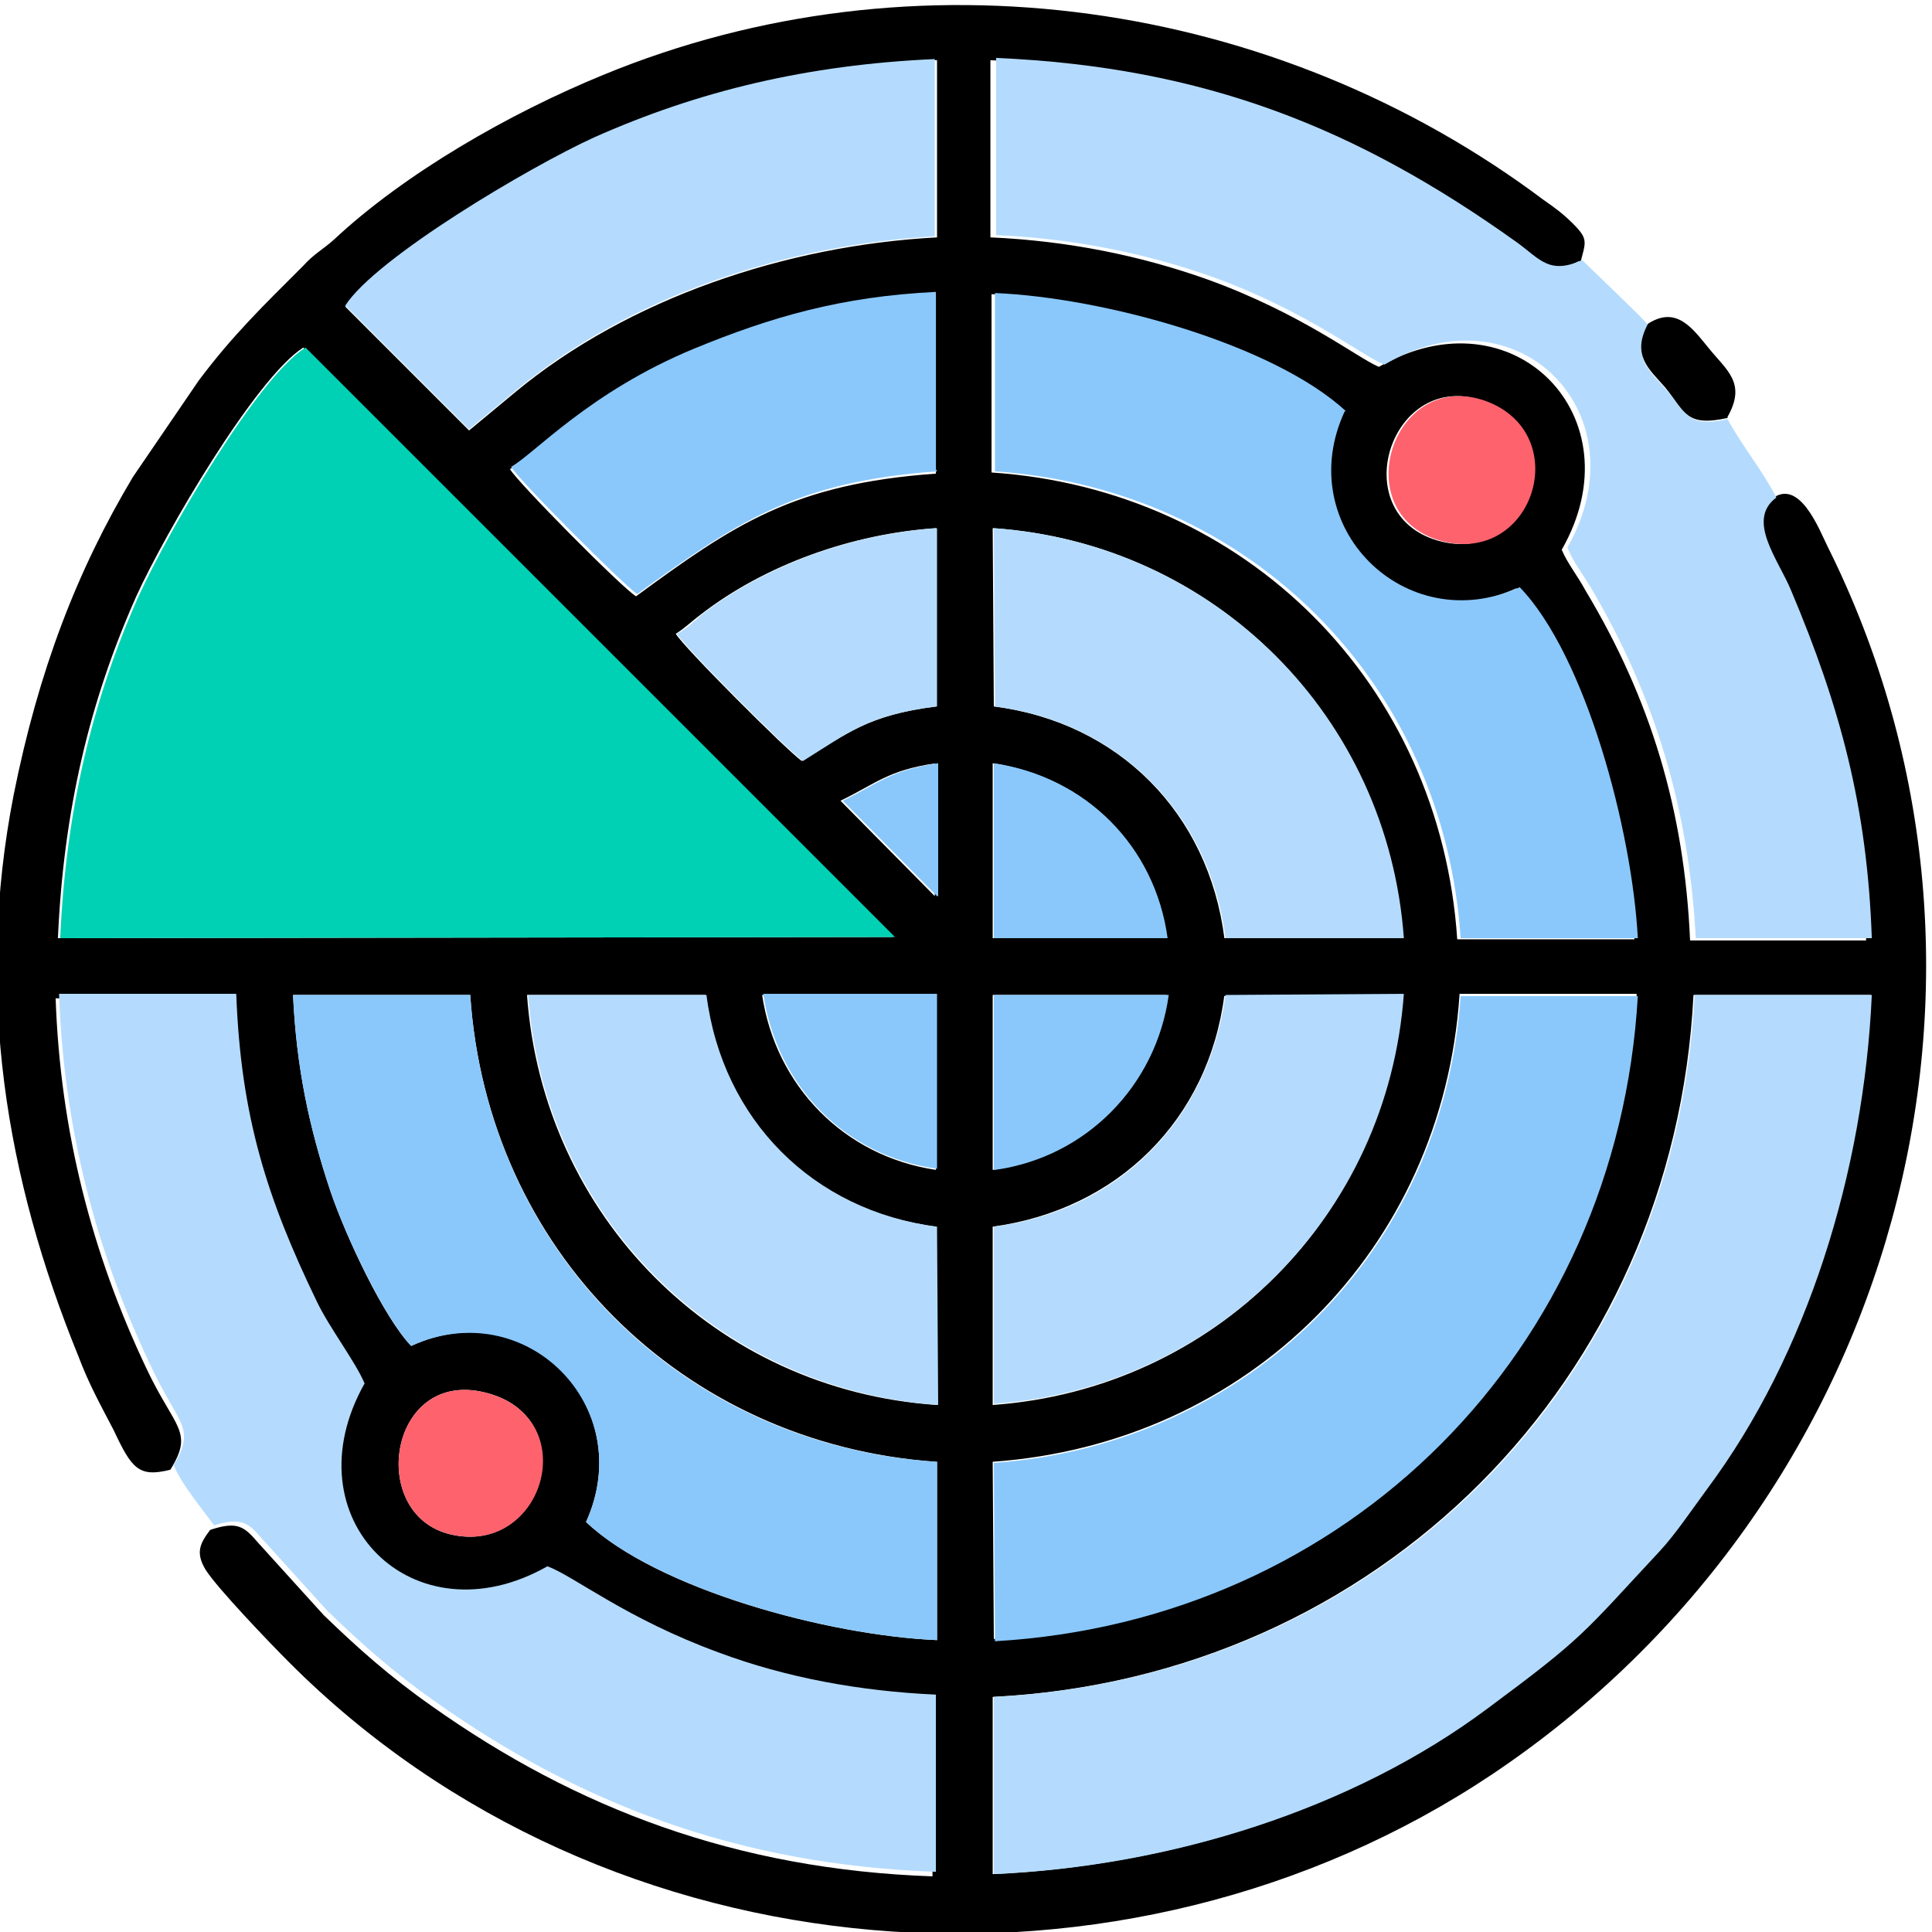
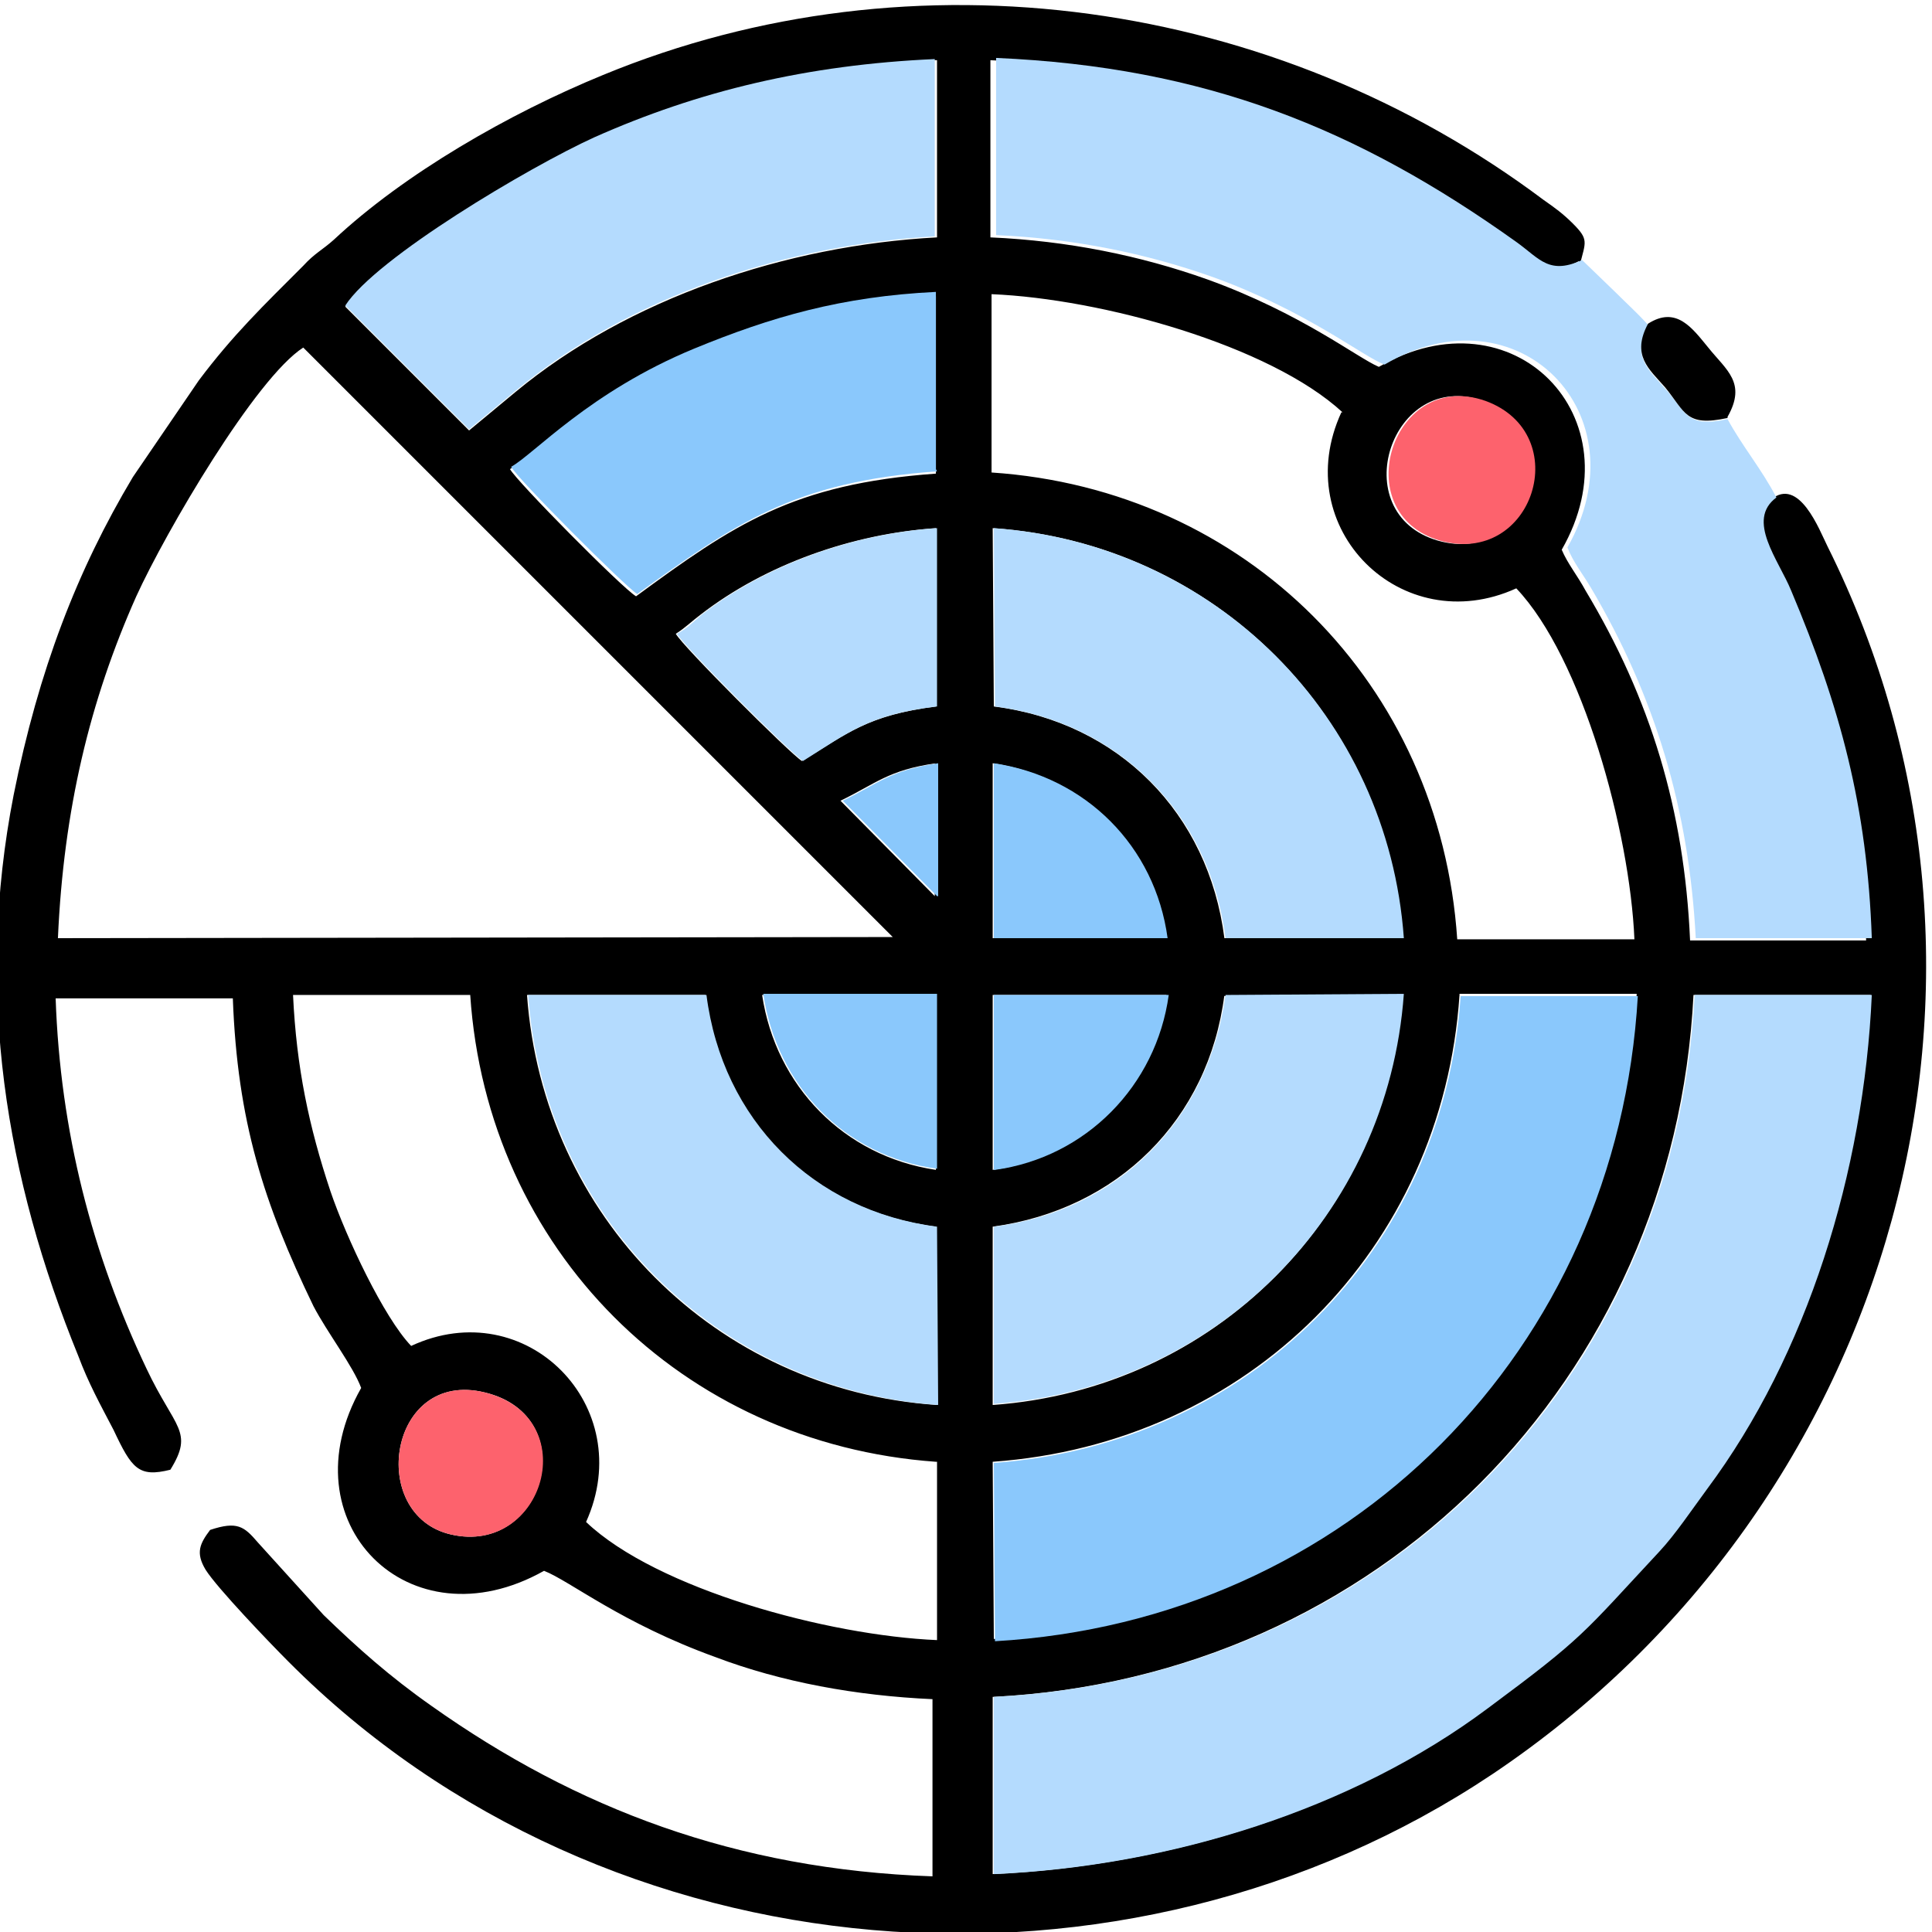
<svg xmlns="http://www.w3.org/2000/svg" xml:space="preserve" width="12.506mm" height="12.506mm" version="1.0" style="shape-rendering:geometricPrecision; text-rendering:geometricPrecision; image-rendering:optimizeQuality; fill-rule:evenodd; clip-rule:evenodd" viewBox="0 0 17.01 17.01">
  <defs>
    <style type="text/css">
   
    .fil0 {fill:black}
    .fil1 {fill:#00D1B4}
    .fil3 {fill:#8AC8FC}
    .fil2 {fill:#B4DBFE}
    .fil4 {fill:#FD626D}
   
  </style>
  </defs>
  <g id="Camada_x0020_1">
    <g id="_1774278332416">
      <path class="fil0" d="M4.27 12.26c-0.85,-0.21 -1.04,1.08 -0.3,1.25 0.82,0.19 1.17,-1.04 0.3,-1.25zm8.82 2.78c0.85,-0.64 0.83,-0.66 1.51,-1.38 0.14,-0.15 0.28,-0.35 0.42,-0.55 0.88,-1.19 1.39,-2.8 1.45,-4.35l-1.56 0c-0.17,3.39 -2.78,6.01 -6.17,6.18l0 1.56c1.56,-0.07 3.16,-0.57 4.34,-1.46zm-4.85 -2.17c-2.24,-0.16 -3.95,-1.87 -4.1,-4.11l-1.56 0c0.03,0.64 0.14,1.16 0.33,1.73 0.14,0.41 0.47,1.11 0.71,1.36 1.01,-0.47 2,0.53 1.54,1.55 0.62,0.59 2.13,1 3.09,1.04l-0 -1.57zm-0 -2.07c-1.09,-0.14 -1.89,-0.94 -2.03,-2.04l-1.57 -0c0.14,1.95 1.66,3.48 3.61,3.61l-0.01 -1.57zm2.54 -2.04c-0.14,1.1 -0.94,1.89 -2.04,2.04l-0 1.57c1.95,-0.14 3.47,-1.66 3.61,-3.61l-1.57 0.01zm2.07 -0c-0.15,2.24 -1.86,3.95 -4.11,4.11l0.01 1.56c3.11,-0.18 5.49,-2.55 5.66,-5.68l-1.56 0zm-4.61 -0l-1.39 -0 -0.14 0c0.12,0.8 0.72,1.42 1.53,1.54l0 -0.14 -0 -1.39zm0.5 0l0 1.54c0.8,-0.11 1.42,-0.73 1.53,-1.54l-1.54 -0zm-6.07 -5.7c-0.42,0.27 -1.21,1.62 -1.47,2.19 -0.41,0.92 -0.64,1.88 -0.69,3.01l7.35 -0.01 -5.19 -5.19zm7.6 5.2c-0.12,-0.81 -0.73,-1.42 -1.53,-1.54l-0 1.54 1.54 -0zm-2.03 -1.54c-0.42,0.06 -0.53,0.18 -0.84,0.33l0.83 0.84 0 -1.17zm4.11 1.54c-0.13,-1.95 -1.66,-3.48 -3.61,-3.61l0.01 1.57c1.1,0.14 1.89,0.94 2.03,2.04l1.57 0zm-4.11 -3.61c-0.74,0.05 -1.5,0.32 -2.07,0.76 -0.08,0.06 -0.14,0.12 -0.22,0.17 0.06,0.11 1,1.05 1.11,1.12 0.4,-0.24 0.57,-0.4 1.18,-0.48l0 -1.57zm4.82 -1.12c-0.81,-0.29 -1.23,0.99 -0.4,1.23 0.81,0.23 1.19,-0.94 0.4,-1.23zm-4.83 -0.94c-0.83,0.03 -1.45,0.21 -2.13,0.5 -0.91,0.38 -1.41,0.93 -1.61,1.04 0.06,0.11 0.99,1.05 1.11,1.12 0.86,-0.63 1.38,-0.99 2.64,-1.08l-0 -1.56zm3.59 1.04c-0.64,-0.59 -2.12,-1 -3.09,-1.04l0 1.57c2.24,0.15 3.95,1.86 4.1,4.11l1.56 -0c-0.04,-0.95 -0.46,-2.48 -1.04,-3.09 -1.01,0.46 -2.01,-0.53 -1.54,-1.55zm-3.59 -3.1c-1.13,0.05 -2.09,0.28 -3,0.69 -0.57,0.26 -1.93,1.06 -2.19,1.48l1.09 1.09 0.41 -0.34c0.99,-0.82 2.38,-1.29 3.71,-1.36l0 -1.56zm5.67 1.77c-0.31,0.16 -0.39,0 -0.6,-0.15 -1.39,-1 -2.74,-1.54 -4.58,-1.62l0 1.56c0.68,0.03 1.32,0.16 1.91,0.37 0.83,0.3 1.32,0.69 1.51,0.77 1.18,-0.68 2.28,0.44 1.61,1.61 0.05,0.12 0.14,0.23 0.21,0.36 0.57,0.95 0.87,1.93 0.92,3.08l1.55 0c-0.04,-1.16 -0.27,-2.05 -0.71,-3.06 -0.11,-0.27 -0.41,-0.61 -0.13,-0.82 0.25,-0.21 0.43,0.27 0.5,0.41 1.89,3.79 0.6,8.43 -2.95,10.81 -3.23,2.16 -7.79,1.83 -10.6,-0.99 -0.16,-0.16 -0.63,-0.65 -0.73,-0.81 -0.09,-0.15 -0.05,-0.23 0.04,-0.35 0.24,-0.08 0.3,-0.03 0.42,0.11l0.58 0.64c0.3,0.29 0.58,0.54 0.95,0.8 1.27,0.9 2.68,1.44 4.41,1.5l0 -1.56c-0.67,-0.03 -1.33,-0.15 -1.91,-0.37 -0.83,-0.3 -1.28,-0.67 -1.51,-0.76 -1.19,0.67 -2.28,-0.43 -1.61,-1.61 -0.07,-0.19 -0.3,-0.49 -0.42,-0.72 -0.44,-0.91 -0.67,-1.63 -0.71,-2.71l-1.56 0c0.04,1.17 0.32,2.25 0.8,3.26 0.25,0.53 0.42,0.55 0.21,0.89 -0.28,0.07 -0.34,-0.01 -0.5,-0.35 -0.12,-0.23 -0.22,-0.41 -0.31,-0.65 -0.64,-1.57 -0.91,-3.2 -0.57,-4.94 0.22,-1.1 0.56,-1.98 1.05,-2.8l0.58 -0.85c0.3,-0.4 0.57,-0.66 0.92,-1.01 0.1,-0.11 0.17,-0.14 0.27,-0.23 0.62,-0.58 1.54,-1.11 2.37,-1.45 2.74,-1.13 5.92,-0.67 8.28,1.1 0.1,0.07 0.17,0.12 0.26,0.21 0.14,0.14 0.11,0.16 0.06,0.36z" />
-       <path class="fil1" d="M7.88 8.25l-7.35 0.01c0.05,-1.12 0.28,-2.09 0.69,-3.01 0.26,-0.57 1.05,-1.93 1.47,-2.19l5.19 5.19z" />
      <path class="fil2" d="M8.75 16.5l0 -1.56c3.39,-0.17 6,-2.78 6.17,-6.18l1.56 0c-0.07,1.56 -0.57,3.17 -1.45,4.35 -0.14,0.19 -0.28,0.4 -0.42,0.55 -0.68,0.73 -0.66,0.75 -1.51,1.38 -1.19,0.89 -2.79,1.39 -4.34,1.46z" />
      <path class="fil2" d="M13.93 2.29l0.29 0.28c0.11,0.11 0.19,0.18 0.29,0.29 -0.15,0.28 0.01,0.4 0.15,0.56 0.19,0.21 0.18,0.35 0.55,0.27 0.13,0.24 0.3,0.44 0.43,0.69 -0.27,0.2 0.02,0.55 0.13,0.82 0.43,1.02 0.67,1.9 0.71,3.06l-1.55 0c-0.06,-1.14 -0.36,-2.13 -0.92,-3.08 -0.07,-0.12 -0.16,-0.23 -0.21,-0.36 0.67,-1.18 -0.44,-2.3 -1.61,-1.61 -0.19,-0.07 -0.68,-0.47 -1.51,-0.77 -0.59,-0.21 -1.23,-0.34 -1.91,-0.37l0 -1.56c1.84,0.08 3.18,0.62 4.58,1.62 0.21,0.15 0.29,0.3 0.6,0.15z" />
-       <path class="fil2" d="M1.9 13.45c-0.1,-0.14 -0.31,-0.39 -0.37,-0.55 0.2,-0.34 0.04,-0.35 -0.21,-0.89 -0.48,-1.01 -0.76,-2.09 -0.8,-3.26l1.56 0c0.04,1.08 0.27,1.8 0.71,2.71 0.11,0.23 0.34,0.53 0.42,0.72 -0.67,1.19 0.43,2.28 1.61,1.61 0.24,0.09 0.69,0.46 1.51,0.76 0.59,0.22 1.24,0.34 1.91,0.37l0 1.56c-1.73,-0.06 -3.14,-0.6 -4.41,-1.5 -0.37,-0.26 -0.65,-0.51 -0.95,-0.8l-0.58 -0.64c-0.12,-0.14 -0.18,-0.18 -0.42,-0.11z" />
      <path class="fil3" d="M8.76 14.44l-0.01 -1.56c2.24,-0.16 3.96,-1.87 4.11,-4.11l1.56 -0c-0.18,3.12 -2.55,5.5 -5.66,5.68z" />
-       <path class="fil3" d="M8.25 12.87l0 1.57c-0.95,-0.04 -2.47,-0.45 -3.09,-1.04 0.46,-1.01 -0.53,-2.01 -1.54,-1.55 -0.23,-0.24 -0.57,-0.95 -0.71,-1.36 -0.19,-0.57 -0.3,-1.09 -0.33,-1.73l1.56 -0c0.15,2.25 1.86,3.96 4.1,4.11z" />
-       <path class="fil3" d="M11.84 3.62c-0.47,1.01 0.53,2.01 1.54,1.55 0.58,0.6 0.99,2.14 1.04,3.09l-1.56 0c-0.15,-2.25 -1.86,-3.96 -4.1,-4.11l-0 -1.57c0.96,0.04 2.45,0.45 3.09,1.04z" />
      <path class="fil2" d="M8.25 2.08c-1.32,0.07 -2.71,0.53 -3.71,1.36l-0.41 0.34 -1.09 -1.09c0.27,-0.42 1.62,-1.22 2.19,-1.48 0.92,-0.41 1.88,-0.64 3,-0.69l0 1.56z" />
      <path class="fil2" d="M12.36 8.26l-1.57 -0c-0.14,-1.1 -0.94,-1.9 -2.03,-2.04l-0.01 -1.57c1.95,0.14 3.47,1.66 3.61,3.61z" />
      <path class="fil2" d="M8.75 12.37l0 -1.57c1.1,-0.14 1.89,-0.94 2.04,-2.04l1.57 -0.01c-0.14,1.95 -1.66,3.47 -3.61,3.61z" />
      <path class="fil2" d="M8.25 10.8l0.01 1.57c-1.95,-0.14 -3.47,-1.66 -3.61,-3.61l1.57 0c0.14,1.1 0.94,1.9 2.03,2.04z" />
      <path class="fil3" d="M8.25 4.15c-1.26,0.09 -1.78,0.46 -2.64,1.08 -0.11,-0.07 -1.05,-1.01 -1.11,-1.12 0.2,-0.11 0.69,-0.66 1.61,-1.04 0.68,-0.28 1.3,-0.46 2.13,-0.5l0 1.56z" />
      <path class="fil2" d="M8.25 6.22c-0.6,0.07 -0.78,0.23 -1.18,0.48 -0.11,-0.07 -1.05,-1.01 -1.11,-1.12 0.08,-0.04 0.14,-0.1 0.22,-0.17 0.57,-0.44 1.33,-0.71 2.07,-0.76l-0 1.57z" />
      <path class="fil3" d="M8.75 10.3l-0 -1.54 1.54 0c-0.11,0.8 -0.73,1.43 -1.53,1.54z" />
      <path class="fil3" d="M8.25 10.15l-0 0.14c-0.81,-0.11 -1.41,-0.73 -1.53,-1.54l0.14 -0 1.39 0 0 1.39z" />
      <path class="fil3" d="M10.29 8.26l-1.54 0 0 -1.54c0.81,0.12 1.42,0.73 1.53,1.54z" />
-       <path class="fil4" d="M13.08 3.53c0.79,0.29 0.42,1.46 -0.4,1.23 -0.83,-0.24 -0.42,-1.52 0.4,-1.23z" />
+       <path class="fil4" d="M13.08 3.53c0.79,0.29 0.42,1.46 -0.4,1.23 -0.83,-0.24 -0.42,-1.52 0.4,-1.23" />
      <path class="fil4" d="M4.27 12.26c0.88,0.22 0.52,1.44 -0.3,1.25 -0.74,-0.17 -0.55,-1.46 0.3,-1.25z" />
      <path class="fil3" d="M8.25 7.89l-0.83 -0.84c0.31,-0.15 0.42,-0.27 0.84,-0.33l-0 1.17z" />
      <path class="fil0" d="M15.21 3.68c-0.37,0.08 -0.37,-0.05 -0.55,-0.27 -0.14,-0.16 -0.3,-0.28 -0.15,-0.56 0.25,-0.16 0.39,0.04 0.53,0.21 0.16,0.2 0.34,0.31 0.17,0.61z" />
    </g>
  </g>
</svg>